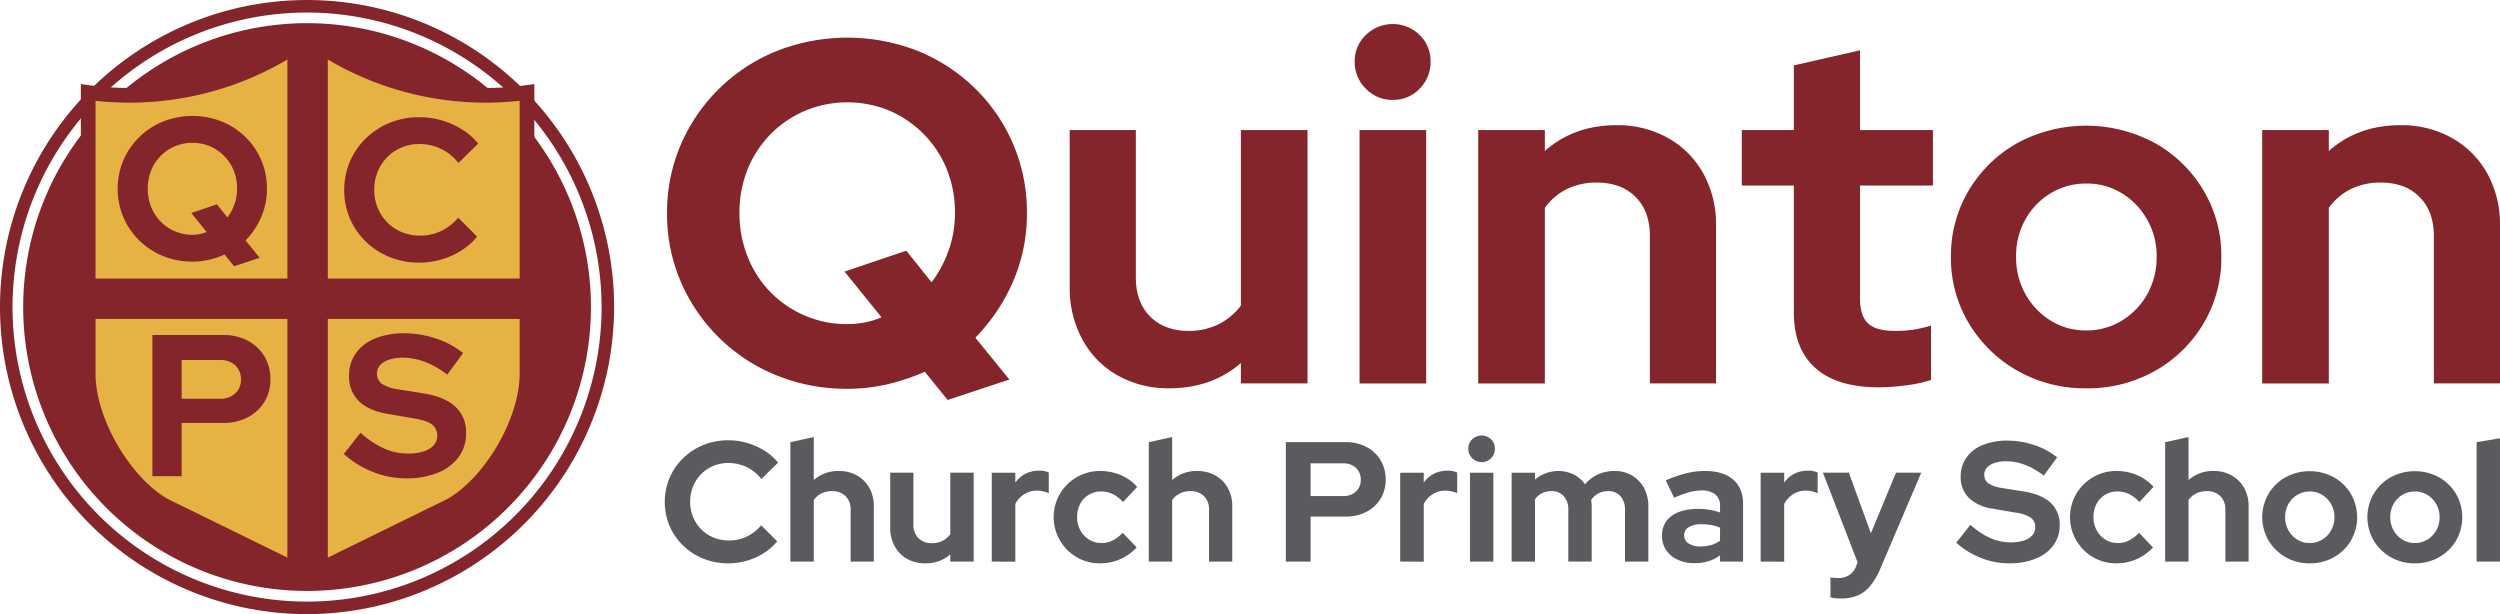
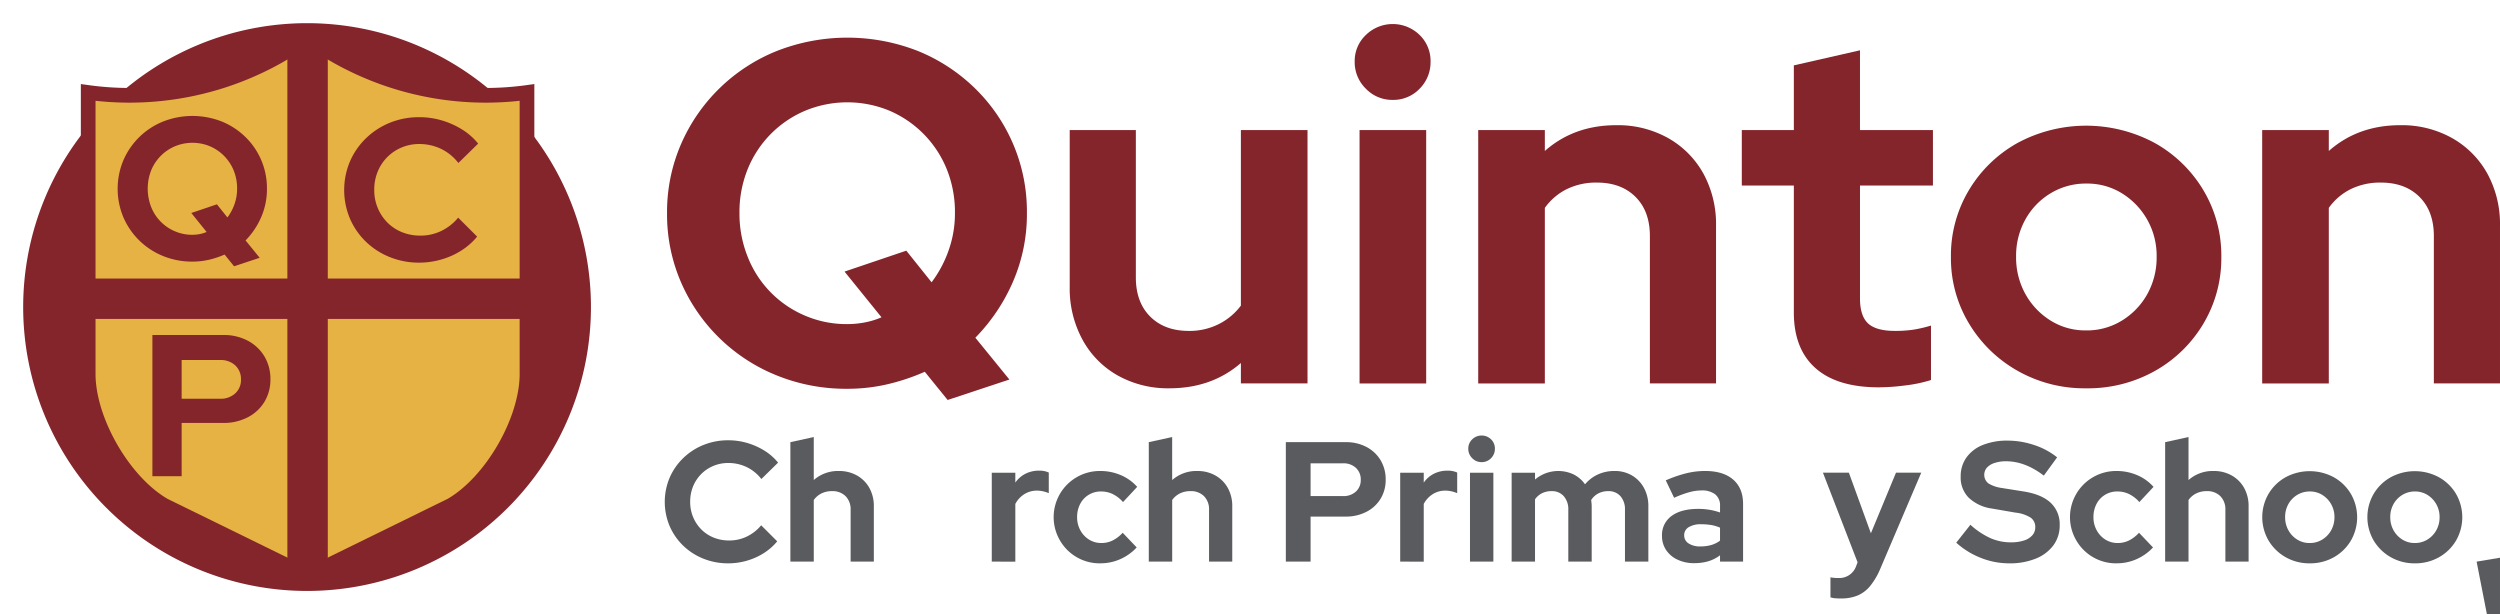
<svg xmlns="http://www.w3.org/2000/svg" width="875.25" height="215.006" viewBox="0 0 875.25 215.006">
  <g id="Group_359" data-name="Group 359" transform="translate(-7765 -8693)">
    <g id="Group_349" data-name="Group 349" transform="translate(7765 8693)">
      <path id="Path_1021" data-name="Path 1021" d="M208.078,108.69A99.388,99.388,0,1,1,108.69,9.3a99.388,99.388,0,0,1,99.388,99.388" transform="translate(-1.187 -1.187)" fill="#84252c" />
-       <path id="Path_1022" data-name="Path 1022" d="M107.5,215.006a107.5,107.5,0,1,1,107.5-107.5,107.626,107.626,0,0,1-107.5,107.5m0-210.615A103.112,103.112,0,1,0,210.615,107.5,103.229,103.229,0,0,0,107.5,4.391" fill="#84252c" />
      <path id="Path_1023" data-name="Path 1023" d="M61.948,178.834c-14.145-8.169-26.557-29.669-26.557-46.016V34.3a106.471,106.471,0,0,0,14.5.987,106.327,106.327,0,0,0,62.319-20.231,106.265,106.265,0,0,0,62.307,20.231,106.471,106.471,0,0,0,14.5-.987v98.519c0,16.347-12.411,37.847-26.563,46.016L112.2,203.468Z" transform="translate(-4.516 -1.921)" fill="#e6b243" />
      <path id="Path_1024" data-name="Path 1024" d="M61.948,178.834c-14.145-8.169-26.557-29.669-26.557-46.016V34.3a106.471,106.471,0,0,0,14.5.987,106.327,106.327,0,0,0,62.319-20.231,106.265,106.265,0,0,0,62.307,20.231,106.471,106.471,0,0,0,14.5-.987v98.519c0,16.347-12.411,37.847-26.563,46.016L112.2,203.468Z" transform="translate(-4.516 -1.921)" fill="none" stroke="#84252c" stroke-miterlimit="10" stroke-width="5.145" />
      <path id="Path_1025" data-name="Path 1025" d="M129.48,21.151l-7.053-3.2-7.1,3.2V206.167l7.1,2.177,7.053-2.177Z" transform="translate(-14.717 -2.291)" fill="#84252c" />
      <path id="Path_1026" data-name="Path 1026" d="M191.944,125.934l2.742-7.053-2.742-7.1H29.148l-1.864,7.1,1.864,7.053Z" transform="translate(-3.482 -14.265)" fill="#84252c" />
      <path id="Path_1027" data-name="Path 1027" d="M87.969,99.155l-3.319-4.1a30.628,30.628,0,0,1-5.369,1.8,25.63,25.63,0,0,1-5.933.672,26.766,26.766,0,0,1-10.205-1.944A25.5,25.5,0,0,1,49.228,82.027a25.822,25.822,0,0,1,0-19.989A25.5,25.5,0,0,1,63.143,48.477a28.068,28.068,0,0,1,20.518,0,25.666,25.666,0,0,1,8.3,5.438,24.965,24.965,0,0,1,7.523,18.119,24.6,24.6,0,0,1-2.013,9.923,26.87,26.87,0,0,1-5.475,8.158l4.946,6.074ZM73.348,88.137a13.6,13.6,0,0,0,2.614-.247,11.515,11.515,0,0,0,2.4-.742L73,80.508l8.97-3.036,3.673,4.59a17.078,17.078,0,0,0,2.472-4.626,15.99,15.99,0,0,0,.918-5.4,16.642,16.642,0,0,0-1.2-6.429,15.612,15.612,0,0,0-8.265-8.44,15.99,15.99,0,0,0-12.326,0,15.524,15.524,0,0,0-8.3,8.44,17.62,17.62,0,0,0,0,12.785,15.352,15.352,0,0,0,8.3,8.512,15.262,15.262,0,0,0,6.11,1.235" transform="translate(-6.025 -5.939)" fill="#84252c" />
      <path id="Path_1028" data-name="Path 1028" d="M164.4,97.953a27.258,27.258,0,0,1-10.312-1.942,25.715,25.715,0,0,1-8.371-5.4,25.073,25.073,0,0,1-5.579-8.088,25.818,25.818,0,0,1,0-19.987,25.261,25.261,0,0,1,5.615-8.125,26.01,26.01,0,0,1,8.371-5.438A27,27,0,0,1,164.4,47.027a27.748,27.748,0,0,1,7.911,1.13,28.852,28.852,0,0,1,7.1,3.179,22.273,22.273,0,0,1,5.616,4.945l-6.922,6.78a16.989,16.989,0,0,0-6.145-4.979,17.548,17.548,0,0,0-7.558-1.66,15.692,15.692,0,0,0-6.216,1.235,15.467,15.467,0,0,0-5.014,3.391,15.664,15.664,0,0,0-3.32,5.05,16.609,16.609,0,0,0-1.2,6.428,16.075,16.075,0,0,0,1.236,6.321,15.727,15.727,0,0,0,3.39,5.085,15.306,15.306,0,0,0,5.086,3.356,16.889,16.889,0,0,0,6.463,1.2,16.613,16.613,0,0,0,7.275-1.624,17.609,17.609,0,0,0,5.933-4.661l6.639,6.638a23.438,23.438,0,0,1-5.544,4.875,26.717,26.717,0,0,1-7.028,3.143,27.837,27.837,0,0,1-7.7,1.095" transform="translate(-17.627 -6.001)" fill="#84252c" />
      <path id="Path_1029" data-name="Path 1029" d="M61.16,183.878V134.436H85.952a17.923,17.923,0,0,1,8.617,2.013,14.775,14.775,0,0,1,5.826,5.51,15.359,15.359,0,0,1,2.085,8.017,14.891,14.891,0,0,1-2.085,7.838,14.544,14.544,0,0,1-5.862,5.44,18.233,18.233,0,0,1-8.582,1.977H71.4v18.647ZM71.4,156.755H84.823a7.521,7.521,0,0,0,5.332-1.871,6.305,6.305,0,0,0,2.013-4.838,6.476,6.476,0,0,0-2.013-4.98,7.521,7.521,0,0,0-5.332-1.871H71.4Z" transform="translate(-7.805 -17.156)" fill="#84252c" />
-       <path id="Path_1030" data-name="Path 1030" d="M159.8,184.541a31.441,31.441,0,0,1-11.654-2.259,33.231,33.231,0,0,1-10.171-6.287l5.862-7.416a31.963,31.963,0,0,0,8.3,5.546,21,21,0,0,0,8.439,1.729,17.227,17.227,0,0,0,5.368-.742,7.721,7.721,0,0,0,3.5-2.152,4.892,4.892,0,0,0,1.237-3.32,4.713,4.713,0,0,0-1.838-3.958q-1.837-1.411-6.286-2.118l-9.817-1.7q-6.286-1.127-9.607-4.485a11.864,11.864,0,0,1-3.319-8.722,13.3,13.3,0,0,1,2.4-7.946,15.214,15.214,0,0,1,6.745-5.157,26.932,26.932,0,0,1,10.348-1.8,34.532,34.532,0,0,1,10.842,1.8,29.955,29.955,0,0,1,9.571,5.12l-5.509,7.559q-7.772-5.936-15.61-5.935a14.716,14.716,0,0,0-4.8.708,7.256,7.256,0,0,0-3.142,1.94,4.535,4.535,0,0,0,.564,6.463,13.887,13.887,0,0,0,5.405,1.907l9.322,1.484q7.417,1.2,11.125,4.7a12.083,12.083,0,0,1,3.708,9.218,13.754,13.754,0,0,1-2.579,8.336,16.839,16.839,0,0,1-7.274,5.508,28.571,28.571,0,0,1-11.126,1.978" transform="translate(-17.607 -17.069)" fill="#84252c" />
    </g>
    <g id="Group_350" data-name="Group 350" transform="translate(7998.526 8701.415)">
      <path id="Path_1031" data-name="Path 1031" d="M365.93,141.959l-8-9.875a73.655,73.655,0,0,1-12.94,4.342,61.732,61.732,0,0,1-14.3,1.617,64.593,64.593,0,0,1-24.6-4.682,61.5,61.5,0,0,1-33.542-32.691,59.719,59.719,0,0,1-4.852-24.093,59.734,59.734,0,0,1,4.852-24.093,61.489,61.489,0,0,1,33.542-32.692,67.656,67.656,0,0,1,49.462,0A61.878,61.878,0,0,1,375.55,32.9a60.209,60.209,0,0,1,18.133,43.674,59.306,59.306,0,0,1-4.852,23.922,64.772,64.772,0,0,1-13.2,19.665l11.918,14.643ZM330.685,115.4a32.831,32.831,0,0,0,6.3-.6,27.367,27.367,0,0,0,5.789-1.788l-12.94-16,21.624-7.322,8.854,11.068A41.205,41.205,0,0,0,366.271,89.6a38.578,38.578,0,0,0,2.213-13.026,40.11,40.11,0,0,0-2.895-15.494,37.611,37.611,0,0,0-19.921-20.347,38.516,38.516,0,0,0-29.712,0,37.381,37.381,0,0,0-20.005,20.347,40.045,40.045,0,0,0-2.9,15.494,40.4,40.4,0,0,0,2.9,15.323,36.97,36.97,0,0,0,20.005,20.518,36.716,36.716,0,0,0,14.728,2.979" transform="translate(-267.687 -10.344)" fill="#84252c" />
      <path id="Path_1032" data-name="Path 1032" d="M464.192,142.605a35.993,35.993,0,0,1-18.133-4.513,31.74,31.74,0,0,1-12.344-12.6,37.468,37.468,0,0,1-4.426-18.3v-55h23.156v51.591q0,8.684,5.023,13.707T471,122.513a22.718,22.718,0,0,0,10.471-2.384,22.017,22.017,0,0,0,7.747-6.47V52.193h23.327V140.9H489.221v-7.151q-10.215,8.854-25.029,8.854" transform="translate(-288.31 -15.076)" fill="#84252c" />
      <path id="Path_1033" data-name="Path 1033" d="M556.938,36.207a12.768,12.768,0,0,1-9.365-3.916,12.971,12.971,0,0,1-3.915-9.535,12.5,12.5,0,0,1,3.915-9.279,13.464,13.464,0,0,1,18.815,0,12.637,12.637,0,0,1,3.832,9.279,13.123,13.123,0,0,1-3.832,9.535,12.69,12.69,0,0,1-9.45,3.916M545.36,46.764h23.327v88.709H545.36Z" transform="translate(-302.906 -9.646)" fill="#84252c" />
      <path id="Path_1034" data-name="Path 1034" d="M593.229,140.653V51.944h23.327v7.322q10.216-9.023,25.03-9.024a36,36,0,0,1,18.133,4.512,32.1,32.1,0,0,1,12.344,12.43,36.887,36.887,0,0,1,4.427,18.3v55.166H653.333V89.062q0-8.682-5.022-13.706t-13.536-5.023a23.293,23.293,0,0,0-10.558,2.3,20.807,20.807,0,0,0-7.661,6.555v61.466Z" transform="translate(-309.232 -14.827)" fill="#84252c" />
      <path id="Path_1035" data-name="Path 1035" d="M747.025,138.18q-14.644,0-22.22-6.726t-7.577-19.5V67.52H699.01V48.109h18.219V25.464l23.157-5.278V48.109h25.54V67.52h-25.54v39.5q0,6.129,2.809,8.769t9.45,2.638a42.88,42.88,0,0,0,6.385-.425,45.51,45.51,0,0,0,6.215-1.447v19.069a47.865,47.865,0,0,1-8.854,1.873,74.536,74.536,0,0,1-9.365.681" transform="translate(-322.731 -10.992)" fill="#84252c" />
      <path id="Path_1036" data-name="Path 1036" d="M830.27,142.382a47.528,47.528,0,0,1-24.008-6.13,46.37,46.37,0,0,1-17.026-16.6,44.217,44.217,0,0,1-6.3-23.242A44.531,44.531,0,0,1,789.235,73a45.719,45.719,0,0,1,17.026-16.516,50.705,50.705,0,0,1,48.016,0A45.738,45.738,0,0,1,871.3,73a44.548,44.548,0,0,1,6.3,23.411,44.694,44.694,0,0,1-6.215,23.242,45.737,45.737,0,0,1-16.942,16.6,47.863,47.863,0,0,1-24.178,6.13m0-20.263a23.381,23.381,0,0,0,12.6-3.49,25.234,25.234,0,0,0,8.854-9.28,26.425,26.425,0,0,0,3.236-13.11A25.635,25.635,0,0,0,842.785,74.1a23.1,23.1,0,0,0-12.345-3.4,23.832,23.832,0,0,0-12.6,3.4,24.6,24.6,0,0,0-8.854,9.195,26.053,26.053,0,0,0-3.235,12.94,26.387,26.387,0,0,0,3.235,13.11,25.432,25.432,0,0,0,8.768,9.28,22.942,22.942,0,0,0,12.514,3.49" transform="translate(-333.441 -14.852)" fill="#84252c" />
      <path id="Path_1037" data-name="Path 1037" d="M907.845,140.653V51.944h23.327v7.322q10.216-9.023,25.03-9.024a35.994,35.994,0,0,1,18.133,4.512,32.1,32.1,0,0,1,12.344,12.43,36.887,36.887,0,0,1,4.426,18.3v55.166H967.949V89.062q0-8.682-5.022-13.706t-13.536-5.023a23.293,23.293,0,0,0-10.558,2.3,20.808,20.808,0,0,0-7.661,6.555v61.466Z" transform="translate(-349.382 -14.827)" fill="#84252c" />
    </g>
    <g id="Group_351" data-name="Group 351" transform="translate(7997.734 8845.469)">
      <path id="Path_1038" data-name="Path 1038" d="M289.008,219.772a23.057,23.057,0,0,1-8.724-1.643,21.752,21.752,0,0,1-7.081-4.572,21.232,21.232,0,0,1-4.72-6.84,21.844,21.844,0,0,1,0-16.911,21.369,21.369,0,0,1,4.751-6.871,21.937,21.937,0,0,1,7.08-4.6,22.832,22.832,0,0,1,8.694-1.644,23.463,23.463,0,0,1,6.693.956,24.367,24.367,0,0,1,6,2.69,18.848,18.848,0,0,1,4.75,4.181l-5.855,5.737a14.362,14.362,0,0,0-5.2-4.212,14.847,14.847,0,0,0-6.394-1.4,13.253,13.253,0,0,0-5.259,1.045,13.093,13.093,0,0,0-4.242,2.868,13.274,13.274,0,0,0-2.807,4.273,14.035,14.035,0,0,0-1.016,5.437,13.623,13.623,0,0,0,1.045,5.349,13.334,13.334,0,0,0,2.868,4.3,12.947,12.947,0,0,0,4.3,2.839,14.289,14.289,0,0,0,5.467,1.015,14.052,14.052,0,0,0,6.155-1.374,14.918,14.918,0,0,0,5.02-3.944l5.616,5.616a19.844,19.844,0,0,1-4.691,4.123,22.547,22.547,0,0,1-5.945,2.659,23.5,23.5,0,0,1-6.513.926" transform="translate(-266.78 -175.017)" fill="#5a5b5e" />
      <path id="Path_1039" data-name="Path 1039" d="M317.19,219.008V177.181l8.186-1.792v15.057a12.8,12.8,0,0,1,8.783-3.168,12.625,12.625,0,0,1,6.364,1.584,11.265,11.265,0,0,1,4.332,4.362,12.953,12.953,0,0,1,1.554,6.423v19.36h-8.127V200.9a6.5,6.5,0,0,0-1.762-4.81,6.425,6.425,0,0,0-4.751-1.762,8.168,8.168,0,0,0-3.7.807,7.291,7.291,0,0,0-2.689,2.3v21.571Z" transform="translate(-273.213 -174.851)" fill="#5a5b5e" />
-       <path id="Path_1040" data-name="Path 1040" d="M369.509,221.433a12.633,12.633,0,0,1-6.364-1.583,11.143,11.143,0,0,1-4.332-4.422A13.154,13.154,0,0,1,357.26,209V189.7h8.126v18.1a6.5,6.5,0,0,0,1.762,4.81,6.416,6.416,0,0,0,4.751,1.763,7.98,7.98,0,0,0,3.674-.837,7.732,7.732,0,0,0,2.718-2.271V189.7h8.186v31.131h-8.186v-2.51a12.938,12.938,0,0,1-8.783,3.107" transform="translate(-278.327 -176.678)" fill="#5a5b5e" />
      <path id="Path_1041" data-name="Path 1041" d="M398.012,220.73V189.6h8.246v3.465a9.669,9.669,0,0,1,3.555-3.107,10.364,10.364,0,0,1,4.751-1.076,7.787,7.787,0,0,1,3.406.658v7.23a11.3,11.3,0,0,0-2-.658,9.845,9.845,0,0,0-2.18-.238,8.1,8.1,0,0,0-4.363,1.225,8.958,8.958,0,0,0-3.167,3.435v20.2Z" transform="translate(-283.527 -176.573)" fill="#5a5b5e" />
      <path id="Path_1042" data-name="Path 1042" d="M439.2,221.345a16.03,16.03,0,0,1-14.072-7.918,16.157,16.157,0,0,1,5.826-22.257,16.119,16.119,0,0,1,8.246-2.152,18.058,18.058,0,0,1,7.14,1.435,15.969,15.969,0,0,1,5.766,4.123l-4.96,5.318a11.818,11.818,0,0,0-3.615-2.809,9.412,9.412,0,0,0-4.093-.9,8.067,8.067,0,0,0-7.29,4.362,9.814,9.814,0,0,0-1.076,4.661,9.324,9.324,0,0,0,1.135,4.571,8.728,8.728,0,0,0,3.047,3.257,8.052,8.052,0,0,0,4.363,1.194,8.748,8.748,0,0,0,3.914-.9,12.205,12.205,0,0,0,3.5-2.69l4.9,5.139a17.48,17.48,0,0,1-5.736,4.093,17,17,0,0,1-6.991,1.464" transform="translate(-286.709 -176.59)" fill="#5a5b5e" />
      <path id="Path_1043" data-name="Path 1043" d="M461.026,219.008V177.181l8.186-1.792v15.057A12.8,12.8,0,0,1,478,187.279a12.625,12.625,0,0,1,6.364,1.584,11.265,11.265,0,0,1,4.332,4.362,12.943,12.943,0,0,1,1.554,6.423v19.36h-8.127V200.9a6.5,6.5,0,0,0-1.762-4.81,6.425,6.425,0,0,0-4.751-1.762,8.168,8.168,0,0,0-3.7.807,7.291,7.291,0,0,0-2.689,2.3v21.571Z" transform="translate(-291.569 -174.851)" fill="#5a5b5e" />
      <path id="Path_1044" data-name="Path 1044" d="M516.025,219.27V177.444H537a15.16,15.16,0,0,1,7.291,1.7,12.5,12.5,0,0,1,4.929,4.66,13,13,0,0,1,1.763,6.782,12.61,12.61,0,0,1-1.763,6.633,12.312,12.312,0,0,1-4.959,4.6A15.418,15.418,0,0,1,537,203.5H524.69V219.27Zm8.664-22.945h11.352a6.36,6.36,0,0,0,4.512-1.583,5.337,5.337,0,0,0,1.7-4.094,5.479,5.479,0,0,0-1.7-4.212,6.364,6.364,0,0,0-4.512-1.583H524.69Z" transform="translate(-298.588 -175.113)" fill="#5a5b5e" />
      <path id="Path_1045" data-name="Path 1045" d="M561.917,220.73V189.6h8.246v3.465a9.663,9.663,0,0,1,3.555-3.107,10.363,10.363,0,0,1,4.75-1.076,7.781,7.781,0,0,1,3.406.658v7.23a11.273,11.273,0,0,0-2-.658,9.848,9.848,0,0,0-2.181-.238,8.1,8.1,0,0,0-4.362,1.225,8.958,8.958,0,0,0-3.167,3.435v20.2Z" transform="translate(-304.444 -176.573)" fill="#5a5b5e" />
      <path id="Path_1046" data-name="Path 1046" d="M593.906,184.093a4.482,4.482,0,0,1-3.287-1.374,4.553,4.553,0,0,1-1.374-3.346,4.384,4.384,0,0,1,1.374-3.257,4.726,4.726,0,0,1,6.6,0,4.433,4.433,0,0,1,1.344,3.257,4.605,4.605,0,0,1-1.344,3.346,4.454,4.454,0,0,1-3.316,1.374m-4.064,3.705h8.187v31.131h-8.187Z" transform="translate(-307.932 -174.772)" fill="#5a5b5e" />
      <path id="Path_1047" data-name="Path 1047" d="M606.642,220.747V189.616h8.186v2.389a12.594,12.594,0,0,1,13.564-1.762,10.768,10.768,0,0,1,3.944,3.435,12.807,12.807,0,0,1,4.541-3.465,13.844,13.844,0,0,1,5.8-1.2A11.743,11.743,0,0,1,648.8,190.6a11.3,11.3,0,0,1,4.182,4.362,13.148,13.148,0,0,1,1.524,6.423v19.36h-8.186V202.642a6.94,6.94,0,0,0-1.583-4.81,5.461,5.461,0,0,0-4.272-1.762,7.561,7.561,0,0,0-3.376.747,6.653,6.653,0,0,0-2.6,2.361c.038.358.079.717.119,1.076a10.228,10.228,0,0,1,.06,1.135v19.36H626.48V202.642a6.94,6.94,0,0,0-1.583-4.81,5.458,5.458,0,0,0-4.272-1.762,7.443,7.443,0,0,0-3.317.717,6.546,6.546,0,0,0-2.479,2.15v21.81Z" transform="translate(-310.152 -176.59)" fill="#5a5b5e" />
      <path id="Path_1048" data-name="Path 1048" d="M678.278,221.286a13.455,13.455,0,0,1-5.855-1.226,9.687,9.687,0,0,1-4-3.376,8.716,8.716,0,0,1-1.436-4.96,8.162,8.162,0,0,1,3.347-6.961q3.346-2.48,9.321-2.48a23.009,23.009,0,0,1,7.649,1.254v-2.271a4.955,4.955,0,0,0-1.673-4.063,7.563,7.563,0,0,0-4.9-1.375,16.412,16.412,0,0,0-4.242.628,35.793,35.793,0,0,0-5.259,1.942l-2.929-6.1a45.373,45.373,0,0,1,7.052-2.45,27.541,27.541,0,0,1,6.691-.837q6.394,0,9.86,3.018t3.467,8.515v20.2H687.3v-2.212a13,13,0,0,1-4.123,2.092,17.167,17.167,0,0,1-4.9.658m-3.524-9.74a3.251,3.251,0,0,0,1.553,2.838,7.261,7.261,0,0,0,4.123,1.045,13.77,13.77,0,0,0,3.735-.477A9.429,9.429,0,0,0,687.3,213.4v-4.542a13.01,13.01,0,0,0-3.107-.926,21.038,21.038,0,0,0-3.465-.269,8.1,8.1,0,0,0-4.393,1.015,3.224,3.224,0,0,0-1.582,2.868" transform="translate(-317.853 -176.59)" fill="#5a5b5e" />
-       <path id="Path_1049" data-name="Path 1049" d="M706.573,220.73V189.6h8.247v3.465a9.662,9.662,0,0,1,3.555-3.107,10.36,10.36,0,0,1,4.75-1.076,7.78,7.78,0,0,1,3.406.658v7.23a11.3,11.3,0,0,0-2-.658,9.854,9.854,0,0,0-2.181-.238,8.1,8.1,0,0,0-4.362,1.225,8.958,8.958,0,0,0-3.167,3.435v20.2Z" transform="translate(-322.905 -176.573)" fill="#5a5b5e" />
      <path id="Path_1050" data-name="Path 1050" d="M737.846,233.741q-1.076,0-2.061-.089a5.8,5.8,0,0,1-1.584-.329v-6.991a13.419,13.419,0,0,0,2.809.239,6.234,6.234,0,0,0,6.214-4.242l.477-1.255L731.572,189.7h9.082l7.708,21.211,8.784-21.211h8.843l-14.341,33.641a24.975,24.975,0,0,1-3.525,6,11.527,11.527,0,0,1-4.392,3.346,15.092,15.092,0,0,1-5.886,1.045" transform="translate(-326.095 -176.678)" fill="#5a5b5e" />
      <path id="Path_1051" data-name="Path 1051" d="M803.529,219.789a26.623,26.623,0,0,1-9.859-1.911,28.084,28.084,0,0,1-8.6-5.319l4.96-6.273a27.075,27.075,0,0,0,7.02,4.69,17.742,17.742,0,0,0,7.141,1.465,14.615,14.615,0,0,0,4.542-.628,6.525,6.525,0,0,0,2.956-1.822,4.133,4.133,0,0,0,1.047-2.809,3.984,3.984,0,0,0-1.554-3.346,12.229,12.229,0,0,0-5.319-1.793l-8.305-1.434a14.763,14.763,0,0,1-8.126-3.794,10.035,10.035,0,0,1-2.808-7.379,11.241,11.241,0,0,1,2.032-6.723,12.872,12.872,0,0,1,5.706-4.361,22.777,22.777,0,0,1,8.754-1.524,29.21,29.21,0,0,1,9.172,1.524,25.267,25.267,0,0,1,8.1,4.331l-4.66,6.394q-6.573-5.018-13.205-5.019a12.471,12.471,0,0,0-4.064.6,6.145,6.145,0,0,0-2.659,1.643,3.835,3.835,0,0,0,.478,5.468,11.794,11.794,0,0,0,4.571,1.613l7.888,1.254q6.272,1.017,9.41,3.974a10.221,10.221,0,0,1,3.137,7.8,11.638,11.638,0,0,1-2.181,7.051,14.235,14.235,0,0,1-6.155,4.66,24.168,24.168,0,0,1-9.411,1.673" transform="translate(-332.922 -175.035)" fill="#5a5b5e" />
      <path id="Path_1052" data-name="Path 1052" d="M847.072,221.345A16.03,16.03,0,0,1,833,213.427a16.155,16.155,0,0,1,5.826-22.257,16.121,16.121,0,0,1,8.246-2.152,18.061,18.061,0,0,1,7.14,1.435,15.969,15.969,0,0,1,5.766,4.123l-4.959,5.318a11.818,11.818,0,0,0-3.615-2.809,9.412,9.412,0,0,0-4.093-.9,8.064,8.064,0,0,0-7.29,4.362,9.8,9.8,0,0,0-1.076,4.661,9.315,9.315,0,0,0,1.135,4.571,8.724,8.724,0,0,0,3.048,3.257,8.046,8.046,0,0,0,4.361,1.194,8.752,8.752,0,0,0,3.914-.9,12.191,12.191,0,0,0,3.495-2.69l4.9,5.139a17.492,17.492,0,0,1-5.737,4.093,17,17,0,0,1-6.991,1.464" transform="translate(-338.761 -176.59)" fill="#5a5b5e" />
      <path id="Path_1053" data-name="Path 1053" d="M868.9,219.008V177.181l8.186-1.792v15.057a12.8,12.8,0,0,1,8.783-3.168,12.625,12.625,0,0,1,6.364,1.584,11.264,11.264,0,0,1,4.332,4.362,12.943,12.943,0,0,1,1.554,6.423v19.36h-8.127V200.9a6.5,6.5,0,0,0-1.762-4.81,6.423,6.423,0,0,0-4.75-1.762,8.17,8.17,0,0,0-3.705.807,7.292,7.292,0,0,0-2.689,2.3v21.571Z" transform="translate(-343.62 -174.851)" fill="#5a5b5e" />
      <path id="Path_1054" data-name="Path 1054" d="M924.485,221.354a16.676,16.676,0,0,1-8.425-2.151,16.274,16.274,0,0,1-5.975-5.826,16.256,16.256,0,0,1,0-16.372,16.051,16.051,0,0,1,5.975-5.8,17.8,17.8,0,0,1,16.85,0,16.061,16.061,0,0,1,5.976,5.8,16.357,16.357,0,0,1,.03,16.372,16.048,16.048,0,0,1-5.945,5.826,16.8,16.8,0,0,1-8.485,2.151m0-7.111a8.2,8.2,0,0,0,4.421-1.225,8.854,8.854,0,0,0,3.107-3.257,9.272,9.272,0,0,0,1.136-4.6,8.993,8.993,0,0,0-4.273-7.768,8.1,8.1,0,0,0-4.332-1.2,8.362,8.362,0,0,0-4.421,1.2,8.632,8.632,0,0,0-3.107,3.226,9.149,9.149,0,0,0-1.135,4.542,9.262,9.262,0,0,0,1.135,4.6,8.936,8.936,0,0,0,3.077,3.257,8.052,8.052,0,0,0,4.392,1.225" transform="translate(-348.594 -176.599)" fill="#5a5b5e" />
      <path id="Path_1055" data-name="Path 1055" d="M966.678,221.354a16.677,16.677,0,0,1-8.425-2.151,16.274,16.274,0,0,1-5.975-5.826,16.256,16.256,0,0,1,0-16.372,16.051,16.051,0,0,1,5.975-5.8,17.8,17.8,0,0,1,16.85,0,16.06,16.06,0,0,1,5.976,5.8,16.357,16.357,0,0,1,.03,16.372,16.048,16.048,0,0,1-5.945,5.826,16.8,16.8,0,0,1-8.485,2.151m0-7.111a8.2,8.2,0,0,0,4.421-1.225,8.854,8.854,0,0,0,3.107-3.257,9.272,9.272,0,0,0,1.136-4.6,8.993,8.993,0,0,0-4.273-7.768,8.1,8.1,0,0,0-4.332-1.2,8.362,8.362,0,0,0-4.421,1.2,8.632,8.632,0,0,0-3.107,3.226,9.149,9.149,0,0,0-1.135,4.542,9.262,9.262,0,0,0,1.135,4.6,8.943,8.943,0,0,0,3.077,3.257,8.052,8.052,0,0,0,4.392,1.225" transform="translate(-353.979 -176.599)" fill="#5a5b5e" />
-       <path id="Path_1056" data-name="Path 1056" d="M993.9,219.069V177.242l8.186-1.374v43.2Z" transform="translate(-359.573 -174.912)" fill="#5a5b5e" />
+       <path id="Path_1056" data-name="Path 1056" d="M993.9,219.069l8.186-1.374v43.2Z" transform="translate(-359.573 -174.912)" fill="#5a5b5e" />
    </g>
  </g>
</svg>